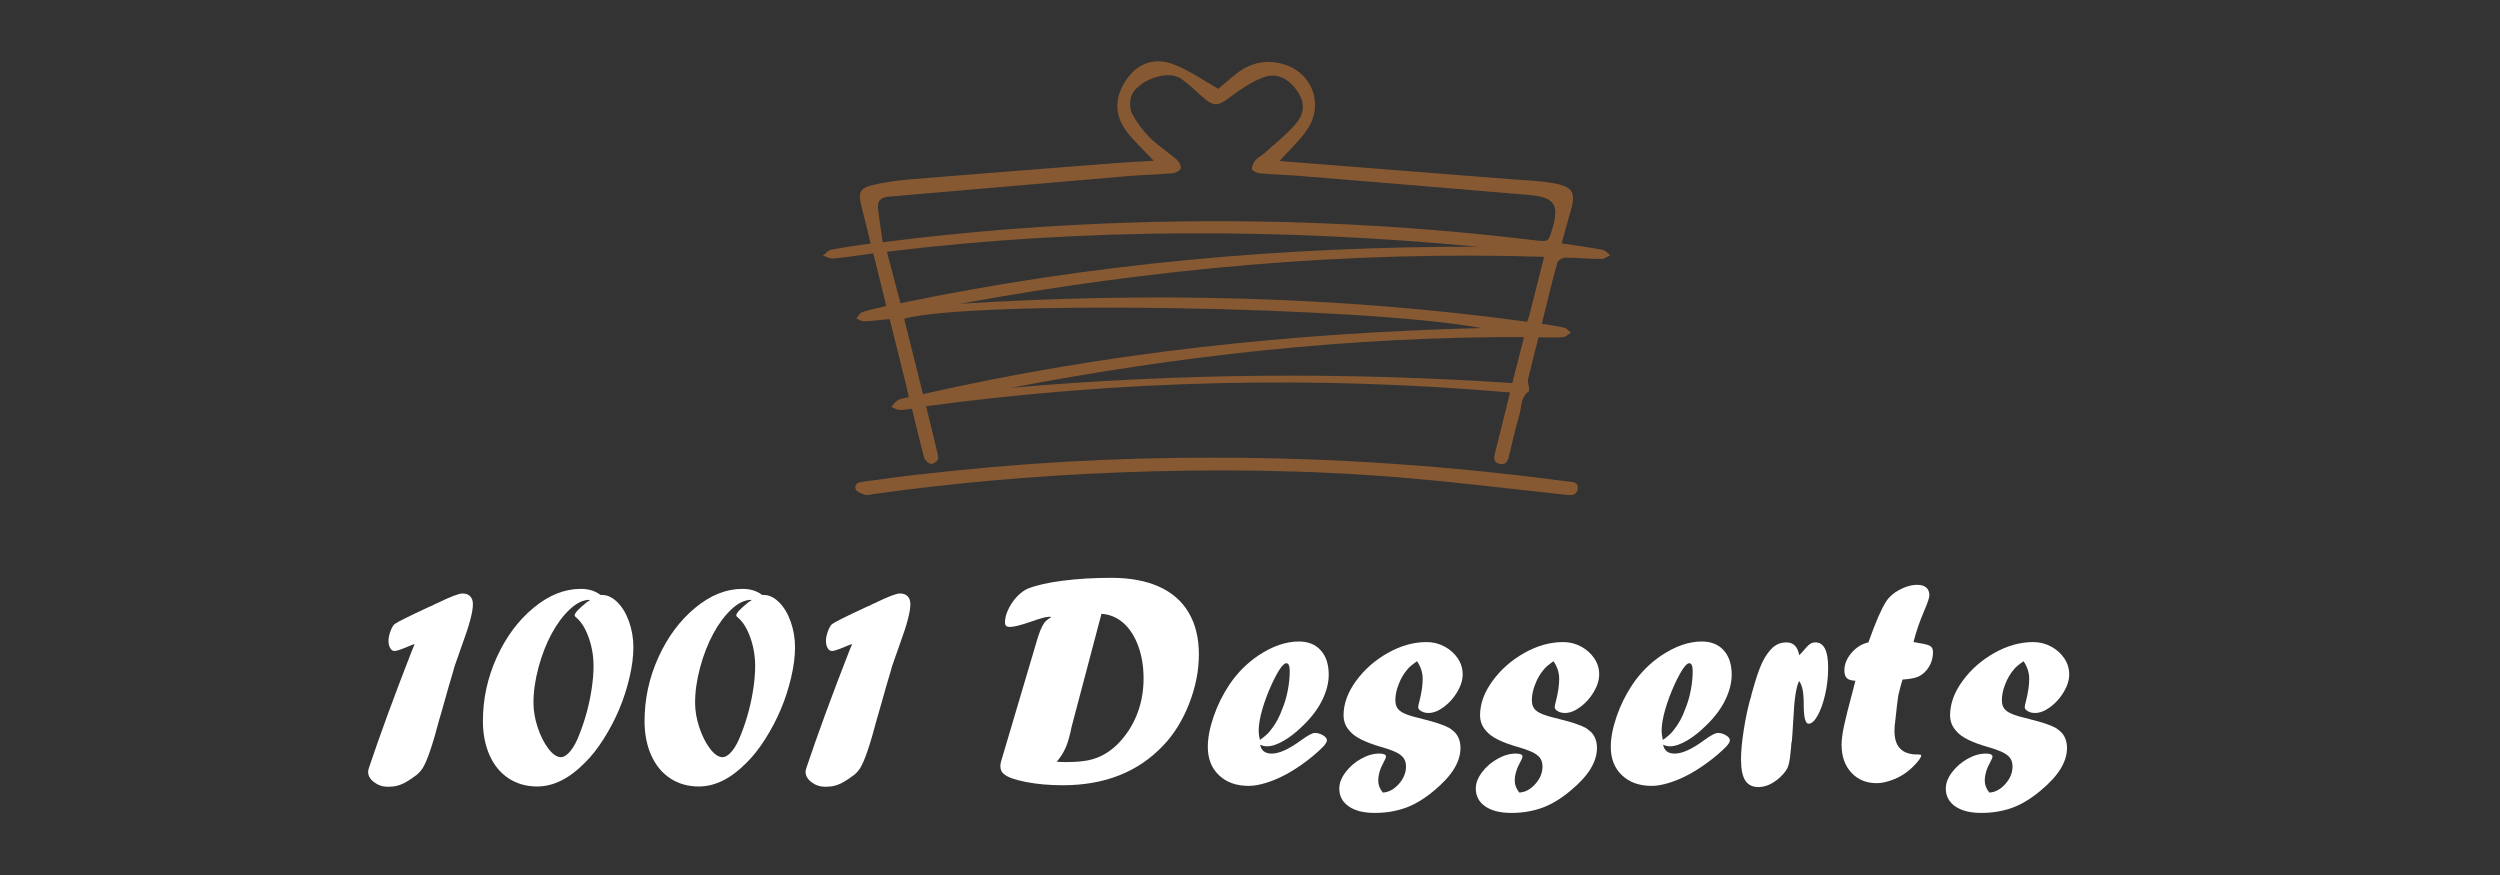
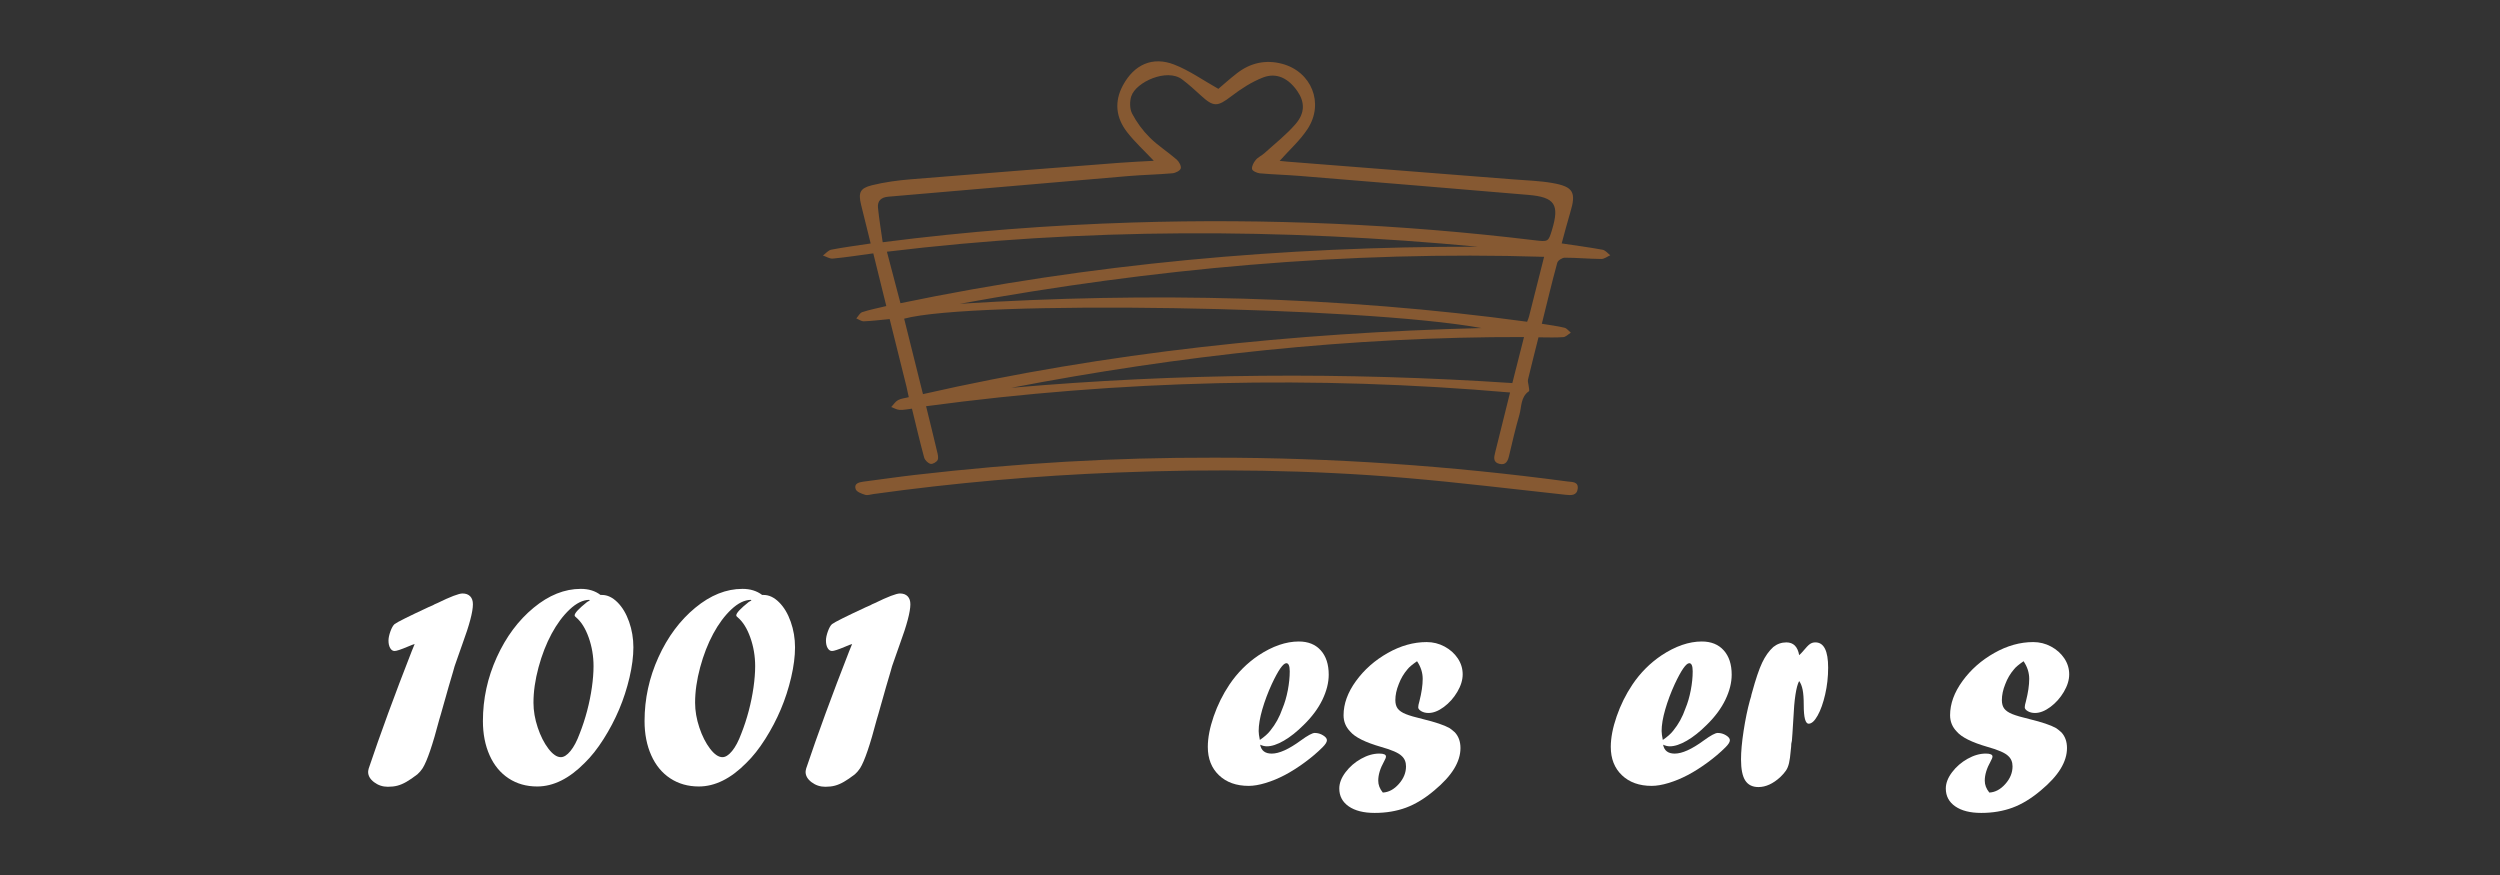
<svg xmlns="http://www.w3.org/2000/svg" version="1.1" id="Calque_1" x="0px" y="0px" width="200px" height="70px" viewBox="0 0 200 70" enable-background="new 0 0 200 70" xml:space="preserve">
  <rect x="0" y="0" width="200" height="70" fill="#333333" stroke="none" />
  <path fill-rule="evenodd" clip-rule="evenodd" fill="#865932" d="M123.079,26.986c-0.291,1.162-0.574,2.27-0.84,3.381  c-0.035,0.146,0.031,0.314,0.047,0.473c0.014,0.158,0.092,0.416,0.025,0.461c-0.676,0.471-0.574,1.246-0.762,1.895  c-0.313,1.076-0.566,2.168-0.822,3.259c-0.1,0.43-0.258,0.775-0.766,0.656c-0.545-0.127-0.441-0.543-0.342-0.941  c0.391-1.556,0.773-3.114,1.186-4.771c-15.623-1.354-31.14-0.996-46.719,1.099c0.306,1.247,0.598,2.421,0.875,3.598  c0.055,0.23,0.138,0.518,0.049,0.703c-0.08,0.166-0.408,0.35-0.571,0.309c-0.204-0.053-0.451-0.301-0.508-0.51  c-0.346-1.269-0.642-2.548-0.975-3.905c-0.335,0.037-0.664,0.113-0.989,0.098c-0.227-0.012-0.446-0.148-0.668-0.229  c0.177-0.188,0.323-0.433,0.539-0.551c0.244-0.134,0.549-0.157,0.863-0.236c-0.066-0.308-0.114-0.567-0.177-0.823  c-0.444-1.792-0.892-3.583-1.352-5.427c-0.712,0.067-1.384,0.152-2.06,0.179c-0.199,0.008-0.405-0.15-0.608-0.231  c0.156-0.173,0.282-0.44,0.474-0.503c0.597-0.196,1.22-0.315,1.926-0.487c-0.349-1.412-0.689-2.791-1.041-4.214  c-1.118,0.15-2.175,0.315-3.237,0.417c-0.253,0.024-0.526-0.159-0.791-0.246c0.221-0.161,0.423-0.42,0.667-0.467  c1.024-0.197,2.061-0.33,3.151-0.496c-0.264-1.064-0.521-2.075-0.765-3.09c-0.235-0.977-0.096-1.332,0.875-1.57  c1.009-0.248,2.055-0.389,3.094-0.474c5.562-0.458,11.125-0.886,16.689-1.318c0.91-0.071,1.821-0.108,2.758-0.162  c-0.755-0.801-1.512-1.49-2.132-2.287c-0.896-1.152-1.054-2.435-0.331-3.764c0.899-1.652,2.362-2.326,4.111-1.641  c1.201,0.47,2.283,1.243,3.517,1.936c0.389-0.329,0.926-0.815,1.499-1.257c1.068-0.825,2.279-1.092,3.587-0.75  c2.357,0.617,3.396,3.147,2.059,5.204c-0.6,0.923-1.455,1.679-2.242,2.565c0.191,0.02,0.414,0.046,0.637,0.063  c6.023,0.473,12.049,0.944,18.072,1.419c1.045,0.082,2.1,0.111,3.127,0.292c1.674,0.295,1.9,0.75,1.408,2.366  c-0.24,0.789-0.441,1.59-0.682,2.463c1.135,0.17,2.209,0.311,3.273,0.507c0.225,0.042,0.412,0.289,0.615,0.441  c-0.238,0.104-0.479,0.299-0.719,0.297c-0.975-0.008-1.947-0.101-2.922-0.102c-0.207,0-0.551,0.221-0.6,0.402  c-0.436,1.595-0.818,3.204-1.236,4.883c0.635,0.105,1.229,0.178,1.807,0.316c0.191,0.045,0.344,0.26,0.512,0.396  c-0.201,0.125-0.395,0.342-0.605,0.358C124.433,27.018,123.798,26.986,123.079,26.986z M70.615,19.379  c6.782-0.871,13.389-1.373,20.018-1.579c10.737-0.333,21.442,0.13,32.108,1.418c1.129,0.136,1.131,0.126,1.42-0.831  c0.611-2.022,0.23-2.615-1.885-2.795c-6.094-0.518-12.189-1.019-18.285-1.518c-1.068-0.087-2.143-0.113-3.209-0.208  c-0.228-0.021-0.601-0.2-0.62-0.345c-0.032-0.229,0.134-0.528,0.3-0.729c0.181-0.219,0.473-0.34,0.69-0.536  c0.844-0.766,1.756-1.478,2.496-2.336c0.768-0.891,0.732-1.771,0.146-2.62c-0.717-1.041-1.67-1.519-2.752-1.101  c-0.91,0.351-1.765,0.912-2.546,1.507c-1.099,0.837-1.402,0.874-2.431-0.072c-0.483-0.443-0.971-0.886-1.494-1.281  c-1.212-0.916-3.693,0.207-4.066,1.341c-0.139,0.421-0.134,1.014,0.063,1.393c0.365,0.698,0.855,1.362,1.415,1.918  c0.652,0.649,1.449,1.149,2.147,1.756c0.189,0.164,0.385,0.514,0.331,0.711c-0.05,0.183-0.422,0.369-0.667,0.39  c-1.189,0.104-2.385,0.125-3.574,0.227c-6.385,0.542-12.768,1.102-19.153,1.646c-0.57,0.048-0.883,0.327-0.829,0.881  C70.327,17.524,70.482,18.427,70.615,19.379z M73.837,31.53c14.749-3.356,29.646-4.906,44.683-5.286  c-9.65-1.758-40.704-2.238-46.188-0.75C72.83,27.491,73.329,29.49,73.837,31.53z M123.528,20.546  c-15.789-0.494-31.315,0.944-46.734,3.756c15.17-0.947,30.298-0.618,45.376,1.438c0.07-0.188,0.121-0.297,0.15-0.412  C122.716,23.773,123.106,22.217,123.528,20.546z M118.218,19.737c-15.756-1.479-31.497-1.511-47.265,0.4  c0.368,1.399,0.718,2.732,1.083,4.12C87.298,21.086,102.688,19.714,118.218,19.737z M121.921,26.963  c-13.875-0.033-27.5,1.468-41.021,4.061c13.348-1.17,26.705-1.266,40.087-0.378C121.3,29.41,121.593,28.257,121.921,26.963z" />
  <path fill-rule="evenodd" clip-rule="evenodd" fill="#865932" d="M97.115,36.614c9.472-0.004,18.897,0.651,28.284,1.904  c0.373,0.049,0.885,0.002,0.818,0.58c-0.066,0.561-0.527,0.531-0.967,0.484c-4.238-0.457-8.473-0.979-12.719-1.342  c-7.709-0.658-15.433-0.744-23.162-0.439c-6.531,0.256-13.034,0.824-19.509,1.725c-0.217,0.031-0.457,0.119-0.648,0.059  c-0.281-0.088-0.679-0.232-0.757-0.449c-0.155-0.432,0.225-0.553,0.6-0.602c1.377-0.176,2.752-0.381,4.131-0.54  C81.559,37.03,89.067,36.602,97.115,36.614z" />
  <g>
    <path fill="#FFFFFF" d="M32.935,52.104l0.238-0.583c-0.119,0.031-0.305,0.104-0.559,0.214c-0.547,0.23-0.896,0.345-1.047,0.345   c-0.143,0-0.26-0.077-0.351-0.231c-0.091-0.155-0.137-0.354-0.137-0.601c0-0.206,0.051-0.452,0.154-0.738   c0.103-0.285,0.214-0.479,0.333-0.582c0.207-0.159,1.11-0.611,2.712-1.356l0.357-0.154c0.071-0.048,0.186-0.104,0.345-0.167   c1.055-0.516,1.729-0.773,2.022-0.773c0.262,0,0.466,0.075,0.613,0.227c0.146,0.15,0.219,0.364,0.217,0.642   c0,0.595-0.277,1.646-0.832,3.152c-0.127,0.365-0.228,0.652-0.304,0.863c-0.075,0.21-0.184,0.521-0.327,0.934   c-0.04,0.15-0.083,0.306-0.131,0.464c-0.277,0.928-0.479,1.626-0.606,2.094c-0.016,0.056-0.069,0.243-0.161,0.564   c-0.091,0.321-0.156,0.553-0.196,0.696c-0.04,0.143-0.083,0.289-0.131,0.439c-0.531,2.03-0.975,3.331-1.332,3.902   c-0.119,0.183-0.258,0.345-0.416,0.487c-0.341,0.262-0.636,0.465-0.886,0.607c-0.25,0.143-0.487,0.243-0.713,0.303   s-0.481,0.09-0.767,0.09c-0.412,0-0.779-0.121-1.1-0.363c-0.321-0.241-0.481-0.518-0.481-0.826c0-0.056,0.016-0.147,0.047-0.274   C30.433,58.694,31.579,55.57,32.935,52.104z" />
    <path fill="#FFFFFF" d="M48.042,47.596h0.119c0.428,0,0.838,0.194,1.231,0.583s0.704,0.908,0.934,1.559   c0.229,0.65,0.345,1.332,0.345,2.046c0,0.722-0.103,1.524-0.309,2.409c-0.207,0.884-0.482,1.734-0.827,2.551   c-0.345,0.817-0.761,1.61-1.249,2.38c-0.487,0.769-0.993,1.407-1.517,1.915c-1.237,1.253-2.502,1.879-3.794,1.879   c-0.865,0-1.626-0.216-2.284-0.648c-0.658-0.432-1.166-1.046-1.522-1.844c-0.357-0.797-0.536-1.711-0.536-2.741   c0-1.776,0.371-3.479,1.112-5.109c0.742-1.63,1.723-2.948,2.944-3.955c1.221-1.008,2.478-1.511,3.771-1.511   C47.087,47.108,47.614,47.271,48.042,47.596z M46.972,48.155l0.214-0.119l-0.048-0.048c-0.507,0.008-1.029,0.264-1.564,0.768   s-1.017,1.151-1.445,1.944c-0.428,0.794-0.777,1.689-1.047,2.688c-0.27,1-0.404,1.943-0.404,2.831c0,0.643,0.113,1.303,0.339,1.981   c0.226,0.678,0.512,1.242,0.856,1.694c0.345,0.452,0.676,0.679,0.993,0.679c0.246,0,0.503-0.165,0.773-0.494   c0.27-0.329,0.515-0.795,0.737-1.397c0.23-0.579,0.428-1.186,0.595-1.82c0.167-0.634,0.293-1.261,0.381-1.879   c0.087-0.619,0.131-1.182,0.131-1.689c0-0.801-0.129-1.564-0.387-2.29s-0.593-1.263-1.005-1.612   c-0.08-0.055-0.119-0.11-0.119-0.166C45.973,49.043,46.306,48.687,46.972,48.155z" />
    <path fill="#FFFFFF" d="M60.973,47.596h0.119c0.428,0,0.838,0.194,1.231,0.583s0.704,0.908,0.934,1.559   c0.229,0.65,0.345,1.332,0.345,2.046c0,0.722-0.103,1.524-0.309,2.409c-0.207,0.884-0.482,1.734-0.827,2.551   c-0.345,0.817-0.761,1.61-1.249,2.38c-0.487,0.769-0.993,1.407-1.517,1.915c-1.237,1.253-2.502,1.879-3.794,1.879   c-0.865,0-1.626-0.216-2.284-0.648c-0.658-0.432-1.166-1.046-1.522-1.844c-0.357-0.797-0.536-1.711-0.536-2.741   c0-1.776,0.371-3.479,1.112-5.109c0.742-1.63,1.723-2.948,2.944-3.955c1.221-1.008,2.478-1.511,3.771-1.511   C60.018,47.108,60.545,47.271,60.973,47.596z M59.902,48.155l0.214-0.119l-0.048-0.048c-0.507,0.008-1.029,0.264-1.564,0.768   s-1.017,1.151-1.445,1.944c-0.428,0.794-0.777,1.689-1.047,2.688c-0.27,1-0.404,1.943-0.404,2.831c0,0.643,0.113,1.303,0.339,1.981   c0.226,0.678,0.512,1.242,0.856,1.694c0.345,0.452,0.676,0.679,0.993,0.679c0.246,0,0.503-0.165,0.773-0.494   c0.27-0.329,0.515-0.795,0.737-1.397c0.23-0.579,0.428-1.186,0.595-1.82c0.167-0.634,0.293-1.261,0.381-1.879   c0.087-0.619,0.131-1.182,0.131-1.689c0-0.801-0.129-1.564-0.387-2.29s-0.593-1.263-1.005-1.612   c-0.08-0.055-0.119-0.11-0.119-0.166C58.903,49.043,59.236,48.687,59.902,48.155z" />
    <path fill="#FFFFFF" d="M67.932,52.104l0.238-0.583c-0.119,0.031-0.305,0.104-0.559,0.214c-0.547,0.23-0.896,0.345-1.047,0.345   c-0.143,0-0.26-0.077-0.351-0.231c-0.091-0.155-0.137-0.354-0.137-0.601c0-0.206,0.051-0.452,0.154-0.738   c0.103-0.285,0.214-0.479,0.333-0.582c0.207-0.159,1.11-0.611,2.712-1.356l0.357-0.154c0.071-0.048,0.186-0.104,0.345-0.167   c1.055-0.516,1.729-0.773,2.022-0.773c0.262,0,0.466,0.075,0.613,0.227c0.146,0.15,0.219,0.364,0.217,0.642   c0,0.595-0.277,1.646-0.832,3.152c-0.127,0.365-0.228,0.652-0.304,0.863c-0.075,0.21-0.184,0.521-0.327,0.934   c-0.04,0.15-0.083,0.306-0.131,0.464c-0.277,0.928-0.479,1.626-0.606,2.094c-0.016,0.056-0.069,0.243-0.161,0.564   c-0.091,0.321-0.156,0.553-0.196,0.696c-0.04,0.143-0.083,0.289-0.131,0.439c-0.531,2.03-0.975,3.331-1.332,3.902   c-0.119,0.183-0.258,0.345-0.416,0.487c-0.341,0.262-0.636,0.465-0.886,0.607c-0.25,0.143-0.487,0.243-0.713,0.303   s-0.481,0.09-0.767,0.09c-0.412,0-0.779-0.121-1.1-0.363c-0.321-0.241-0.481-0.518-0.481-0.826c0-0.056,0.016-0.147,0.047-0.274   C65.43,58.694,66.576,55.57,67.932,52.104z" />
-     <path fill="#FFFFFF" d="M80.078,60.942l2.831-9.552c0.206-0.737,0.417-1.257,0.63-1.559c0.135-0.174,0.313-0.321,0.535-0.44v-0.047   h-0.167c-0.23,0-0.709,0.131-1.439,0.393c-0.801,0.277-1.353,0.416-1.654,0.416c-0.159,0-0.268-0.027-0.327-0.083   s-0.089-0.15-0.089-0.286c0-0.316,0.089-0.664,0.268-1.04c0.178-0.377,0.41-0.716,0.696-1.018c0.286-0.301,0.579-0.516,0.88-0.643   c0.69-0.27,1.625-0.479,2.807-0.63s2.466-0.227,3.854-0.227c1.491,0,2.76,0.234,3.807,0.702c1.047,0.468,1.842,1.162,2.385,2.082   c0.543,0.92,0.815,2.03,0.815,3.33c0,1.309-0.26,2.627-0.779,3.956c-0.52,1.328-1.208,2.44-2.064,3.336   c-2.006,2.126-4.687,3.188-8.042,3.188c-1.079,0-2.063-0.087-2.956-0.262c-0.892-0.175-1.481-0.389-1.766-0.643   c-0.183-0.143-0.274-0.353-0.274-0.63C80.03,61.216,80.046,61.102,80.078,60.942z M88.117,49.106l-2.389,9.041   c-0.016,0.056-0.047,0.202-0.095,0.439c-0.143,0.627-0.305,1.11-0.488,1.452c-0.127,0.262-0.329,0.563-0.606,0.903   c0.23,0.017,0.488,0.024,0.773,0.024c0.69,0,1.265-0.046,1.725-0.137c0.46-0.092,0.888-0.248,1.285-0.471   c0.396-0.222,0.769-0.507,1.118-0.856c0.658-0.674,1.164-1.455,1.517-2.343c0.353-0.889,0.529-1.852,0.529-2.891   c0-0.952-0.143-1.816-0.429-2.594s-0.682-1.39-1.19-1.838C89.358,49.391,88.775,49.146,88.117,49.106z" />
    <path fill="#FFFFFF" d="M100.812,59.574c0.088,0.477,0.396,0.714,0.928,0.714c0.594,0,1.367-0.349,2.32-1.047   c0.555-0.404,0.928-0.606,1.117-0.606c0.238,0,0.461,0.063,0.666,0.19c0.207,0.127,0.311,0.258,0.311,0.393   c0,0.143-0.115,0.329-0.346,0.56c-0.42,0.42-0.904,0.83-1.451,1.23s-1.074,0.734-1.582,1s-1.016,0.476-1.523,0.63   s-0.959,0.232-1.355,0.232c-0.992,0-1.785-0.284-2.379-0.851c-0.595-0.567-0.893-1.322-0.893-2.267c0-0.722,0.157-1.536,0.47-2.444   c0.313-0.908,0.735-1.759,1.267-2.552c0.627-0.928,1.396-1.701,2.309-2.319c1.125-0.745,2.205-1.118,3.234-1.118   c0.746,0,1.332,0.236,1.756,0.708s0.637,1.12,0.637,1.944c0,0.643-0.17,1.313-0.506,2.011c-0.338,0.697-0.836,1.368-1.494,2.01   c-0.539,0.54-1.068,0.96-1.588,1.262c-0.52,0.301-0.973,0.451-1.361,0.451C101.173,59.705,100.993,59.662,100.812,59.574z    M100.788,59.194c0.363-0.246,0.643-0.492,0.832-0.738c0.42-0.515,0.746-1.105,0.975-1.772c0.184-0.436,0.326-0.923,0.43-1.463   c0.102-0.539,0.154-1.043,0.154-1.511c0-0.436-0.092-0.654-0.273-0.654c-0.254,0-0.643,0.56-1.166,1.678   c-0.309,0.674-0.561,1.346-0.756,2.016c-0.193,0.671-0.291,1.248-0.291,1.731C100.692,58.646,100.724,58.885,100.788,59.194z" />
    <path fill="#FFFFFF" d="M110.625,63.405c0.468-0.024,0.895-0.252,1.279-0.685c0.385-0.432,0.577-0.901,0.577-1.409   c0-0.349-0.115-0.626-0.346-0.833c-0.245-0.245-0.797-0.487-1.653-0.726c-1.261-0.364-2.081-0.773-2.462-1.225   c-0.357-0.365-0.535-0.802-0.535-1.309c0-0.912,0.331-1.824,0.993-2.736s1.509-1.659,2.539-2.242   c1.031-0.583,2.07-0.874,3.117-0.874c0.507,0,0.983,0.118,1.428,0.356c0.443,0.238,0.797,0.553,1.059,0.945   s0.393,0.819,0.393,1.279c0,0.452-0.144,0.92-0.429,1.403c-0.285,0.484-0.645,0.887-1.076,1.208   c-0.433,0.32-0.843,0.481-1.231,0.481c-0.222,0-0.414-0.048-0.577-0.143c-0.162-0.096-0.244-0.198-0.244-0.31   s0.032-0.273,0.096-0.487c0.174-0.683,0.262-1.277,0.262-1.785c0-0.499-0.15-0.971-0.452-1.415   c-0.389,0.27-0.643,0.483-0.762,0.642c-0.301,0.349-0.535,0.745-0.701,1.188c-0.183,0.451-0.273,0.879-0.273,1.283   c0,0.285,0.065,0.513,0.196,0.684c0.132,0.17,0.346,0.314,0.644,0.434c0.297,0.119,0.747,0.251,1.35,0.394   c1.007,0.246,1.717,0.484,2.129,0.715c0.095,0.055,0.241,0.17,0.439,0.345c0.302,0.325,0.452,0.746,0.452,1.262   c0,0.547-0.171,1.101-0.512,1.66c-0.341,0.559-0.868,1.136-1.582,1.73c-0.762,0.643-1.519,1.104-2.272,1.381   c-0.753,0.277-1.586,0.417-2.498,0.417c-0.88,0-1.572-0.175-2.075-0.523c-0.504-0.35-0.756-0.825-0.756-1.428   c0-0.429,0.167-0.862,0.5-1.303s0.747-0.799,1.243-1.076c0.495-0.277,0.981-0.417,1.457-0.417c0.356,0,0.535,0.08,0.535,0.238   c0,0.079-0.052,0.21-0.154,0.393c-0.31,0.555-0.464,1.066-0.464,1.534C110.257,62.786,110.38,63.104,110.625,63.405z" />
-     <path fill="#FFFFFF" d="M121.545,63.405c0.468-0.024,0.895-0.252,1.279-0.685c0.385-0.432,0.577-0.901,0.577-1.409   c0-0.349-0.115-0.626-0.346-0.833c-0.245-0.245-0.797-0.487-1.653-0.726c-1.261-0.364-2.081-0.773-2.462-1.225   c-0.357-0.365-0.535-0.802-0.535-1.309c0-0.912,0.331-1.824,0.993-2.736s1.509-1.659,2.539-2.242   c1.031-0.583,2.07-0.874,3.117-0.874c0.507,0,0.983,0.118,1.428,0.356c0.443,0.238,0.797,0.553,1.059,0.945   s0.393,0.819,0.393,1.279c0,0.452-0.144,0.92-0.429,1.403c-0.285,0.484-0.645,0.887-1.076,1.208   c-0.433,0.32-0.843,0.481-1.231,0.481c-0.222,0-0.414-0.048-0.577-0.143c-0.162-0.096-0.244-0.198-0.244-0.31   s0.032-0.273,0.096-0.487c0.174-0.683,0.262-1.277,0.262-1.785c0-0.499-0.15-0.971-0.452-1.415   c-0.389,0.27-0.643,0.483-0.762,0.642c-0.301,0.349-0.535,0.745-0.701,1.188c-0.183,0.451-0.273,0.879-0.273,1.283   c0,0.285,0.065,0.513,0.196,0.684c0.132,0.17,0.346,0.314,0.644,0.434c0.297,0.119,0.747,0.251,1.35,0.394   c1.007,0.246,1.717,0.484,2.129,0.715c0.095,0.055,0.241,0.17,0.439,0.345c0.302,0.325,0.452,0.746,0.452,1.262   c0,0.547-0.171,1.101-0.512,1.66c-0.341,0.559-0.868,1.136-1.582,1.73c-0.762,0.643-1.519,1.104-2.272,1.381   c-0.753,0.277-1.586,0.417-2.498,0.417c-0.88,0-1.572-0.175-2.075-0.523c-0.504-0.35-0.756-0.825-0.756-1.428   c0-0.429,0.167-0.862,0.5-1.303s0.747-0.799,1.243-1.076c0.495-0.277,0.981-0.417,1.457-0.417c0.356,0,0.535,0.08,0.535,0.238   c0,0.079-0.052,0.21-0.154,0.393c-0.31,0.555-0.464,1.066-0.464,1.534C121.177,62.786,121.3,63.104,121.545,63.405z" />
    <path fill="#FFFFFF" d="M133.048,59.574c0.088,0.477,0.396,0.714,0.928,0.714c0.595,0,1.368-0.349,2.32-1.047   c0.555-0.404,0.928-0.606,1.118-0.606c0.237,0,0.46,0.063,0.666,0.19s0.31,0.258,0.31,0.393c0,0.143-0.115,0.329-0.346,0.56   c-0.42,0.42-0.903,0.83-1.451,1.23c-0.547,0.4-1.074,0.734-1.582,1s-1.015,0.476-1.522,0.63s-0.96,0.232-1.356,0.232   c-0.991,0-1.784-0.284-2.379-0.851c-0.595-0.567-0.892-1.322-0.892-2.267c0-0.722,0.156-1.536,0.47-2.444   c0.313-0.908,0.735-1.759,1.267-2.552c0.626-0.928,1.396-1.701,2.308-2.319c1.126-0.745,2.205-1.118,3.235-1.118   c0.746,0,1.331,0.236,1.755,0.708s0.637,1.12,0.637,1.944c0,0.643-0.169,1.313-0.506,2.011c-0.337,0.697-0.835,1.368-1.493,2.01   c-0.539,0.54-1.068,0.96-1.588,1.262c-0.52,0.301-0.974,0.451-1.362,0.451C133.409,59.705,133.23,59.662,133.048,59.574z    M133.024,59.194c0.364-0.246,0.643-0.492,0.833-0.738c0.42-0.515,0.745-1.105,0.975-1.772c0.183-0.436,0.325-0.923,0.429-1.463   c0.103-0.539,0.154-1.043,0.154-1.511c0-0.436-0.091-0.654-0.273-0.654c-0.254,0-0.643,0.56-1.166,1.678   c-0.309,0.674-0.561,1.346-0.755,2.016c-0.194,0.671-0.292,1.248-0.292,1.731C132.929,58.646,132.961,58.885,133.024,59.194z" />
    <path fill="#FFFFFF" d="M143.351,59.266l-0.048,0.237c0,0.136-0.016,0.329-0.048,0.583c-0.031,0.389-0.075,0.706-0.131,0.952   s-0.139,0.45-0.249,0.612c-0.111,0.163-0.262,0.335-0.452,0.518c-0.579,0.531-1.162,0.797-1.749,0.797   c-0.476,0-0.827-0.174-1.053-0.523c-0.226-0.349-0.339-0.912-0.339-1.689c0-0.618,0.069-1.382,0.208-2.289   c0.139-0.908,0.308-1.724,0.506-2.445l0.095-0.309c0-0.048,0.024-0.147,0.071-0.298c0.294-1.078,0.563-1.877,0.81-2.396   c0.245-0.52,0.543-0.938,0.892-1.256c0.31-0.245,0.658-0.368,1.047-0.368c0.563,0,0.904,0.341,1.023,1.022   c0.11-0.095,0.218-0.206,0.321-0.333c0.229-0.277,0.408-0.462,0.535-0.553s0.273-0.137,0.439-0.137   c0.683,0,1.023,0.674,1.023,2.022c0,0.737-0.079,1.451-0.238,2.141c-0.158,0.69-0.358,1.253-0.601,1.689s-0.481,0.654-0.72,0.654   c-0.262,0-0.393-0.495-0.393-1.487c0-0.523-0.029-0.934-0.089-1.23c-0.06-0.298-0.153-0.53-0.279-0.696   c-0.238,0.444-0.393,1.459-0.464,3.045C143.414,58.448,143.374,59.027,143.351,59.266z" />
-     <path fill="#FFFFFF" d="M149.477,51.391l0.048-0.143c0.523-1.476,0.977-2.515,1.357-3.117c0.183-0.285,0.437-0.539,0.762-0.761   c0.611-0.389,1.188-0.583,1.728-0.583c0.317,0,0.56,0.071,0.727,0.214c0.166,0.144,0.25,0.35,0.25,0.62   c0,0.183-0.12,0.555-0.359,1.116c-0.407,0.937-0.71,1.813-0.909,2.629c0.135,0.016,0.266,0.04,0.393,0.071   c0.477,0.071,0.79,0.152,0.941,0.244c0.15,0.091,0.226,0.256,0.226,0.493c0,0.421-0.106,0.81-0.32,1.167   c-0.215,0.356-0.496,0.618-0.845,0.785c-0.261,0.119-0.686,0.198-1.271,0.238c-0.102,0.309-0.216,0.733-0.341,1.273   c-0.071,0.476-0.149,1.135-0.235,1.976c-0.048,0.309-0.071,0.598-0.071,0.867c0,1.252,0.606,1.878,1.819,1.878h0.072h0.035   c0.143,0,0.214,0.024,0.214,0.072c0,0.127-0.135,0.341-0.404,0.642c-0.27,0.302-0.567,0.567-0.892,0.797   c-0.35,0.238-0.73,0.429-1.144,0.571s-0.786,0.214-1.12,0.214c-0.834,0-1.512-0.281-2.032-0.844c-0.52-0.563-0.78-1.309-0.78-2.237   c0-0.396,0.069-0.915,0.208-1.558s0.355-1.503,0.648-2.582c0.048-0.189,0.1-0.39,0.154-0.601c0.056-0.21,0.088-0.335,0.096-0.374   c-0.317-0.008-0.543-0.075-0.678-0.202c-0.136-0.127-0.203-0.334-0.203-0.619c0-0.499,0.192-0.972,0.577-1.415   C148.511,51.779,148.961,51.502,149.477,51.391z" />
    <path fill="#FFFFFF" d="M159.147,63.405c0.468-0.024,0.895-0.252,1.279-0.685c0.385-0.432,0.577-0.901,0.577-1.409   c0-0.349-0.115-0.626-0.346-0.833c-0.245-0.245-0.797-0.487-1.653-0.726c-1.261-0.364-2.081-0.773-2.462-1.225   c-0.357-0.365-0.535-0.802-0.535-1.309c0-0.912,0.331-1.824,0.993-2.736s1.509-1.659,2.539-2.242   c1.031-0.583,2.07-0.874,3.117-0.874c0.507,0,0.983,0.118,1.428,0.356c0.443,0.238,0.797,0.553,1.059,0.945   s0.393,0.819,0.393,1.279c0,0.452-0.144,0.92-0.429,1.403c-0.285,0.484-0.645,0.887-1.076,1.208   c-0.433,0.32-0.843,0.481-1.231,0.481c-0.222,0-0.414-0.048-0.577-0.143c-0.162-0.096-0.244-0.198-0.244-0.31   s0.032-0.273,0.096-0.487c0.174-0.683,0.262-1.277,0.262-1.785c0-0.499-0.15-0.971-0.452-1.415   c-0.389,0.27-0.643,0.483-0.762,0.642c-0.301,0.349-0.535,0.745-0.701,1.188c-0.183,0.451-0.273,0.879-0.273,1.283   c0,0.285,0.065,0.513,0.196,0.684c0.132,0.17,0.346,0.314,0.644,0.434c0.297,0.119,0.747,0.251,1.35,0.394   c1.007,0.246,1.717,0.484,2.129,0.715c0.095,0.055,0.241,0.17,0.439,0.345c0.302,0.325,0.452,0.746,0.452,1.262   c0,0.547-0.171,1.101-0.512,1.66c-0.341,0.559-0.868,1.136-1.582,1.73c-0.762,0.643-1.519,1.104-2.272,1.381   c-0.753,0.277-1.586,0.417-2.498,0.417c-0.88,0-1.572-0.175-2.075-0.523c-0.504-0.35-0.756-0.825-0.756-1.428   c0-0.429,0.167-0.862,0.5-1.303s0.747-0.799,1.243-1.076c0.495-0.277,0.981-0.417,1.457-0.417c0.356,0,0.535,0.08,0.535,0.238   c0,0.079-0.052,0.21-0.154,0.393c-0.31,0.555-0.464,1.066-0.464,1.534C158.779,62.786,158.902,63.104,159.147,63.405z" />
  </g>
</svg>